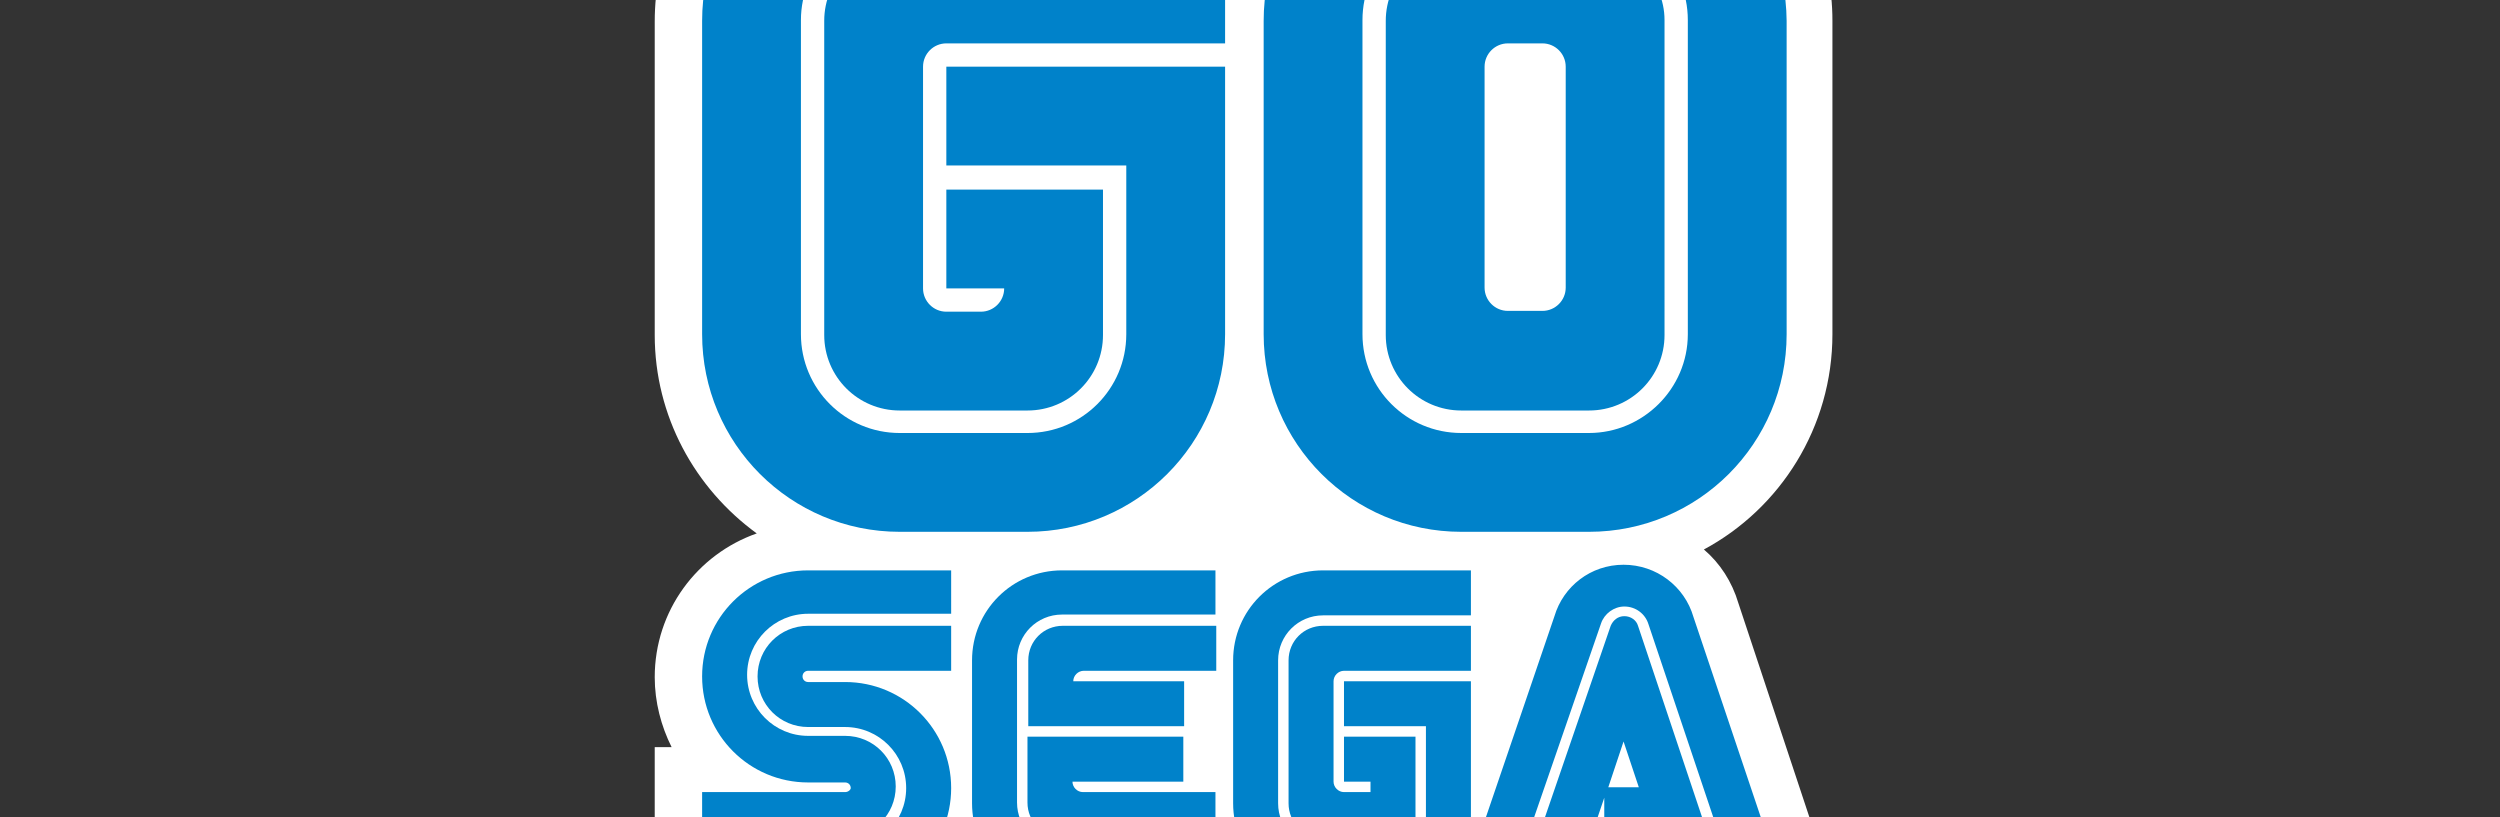
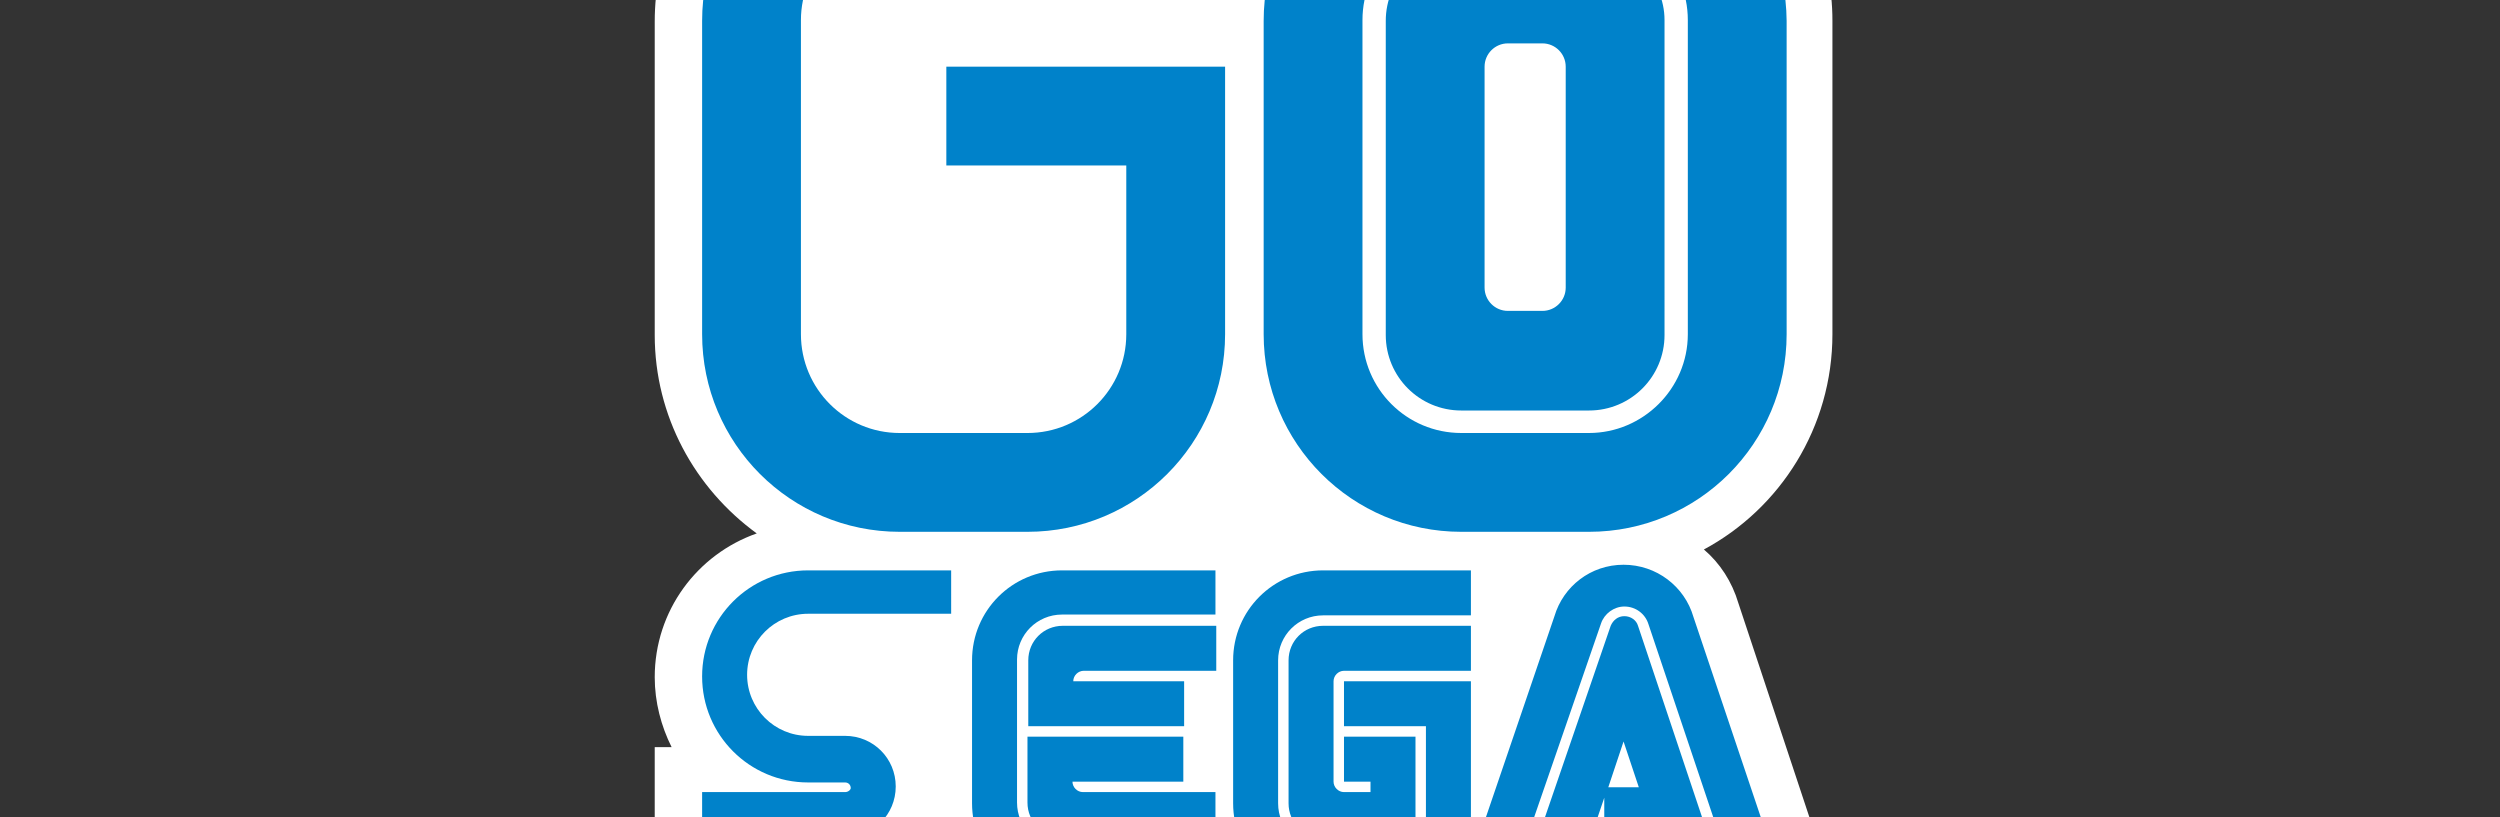
<svg xmlns="http://www.w3.org/2000/svg" version="1.1" id="レイヤー_1" x="0px" y="0px" viewBox="0 0 311.2 101.7" style="enable-background:new 0 0 311.2 101.7;" xml:space="preserve">
  <rect x="0" y="0" width="311.2" height="101.7" fill="#333333" stroke="none" />
  <style type="text/css">
	.st0{fill:#FFFFFF;}
	.st1{fill:#0082CA;}
</style>
  <g>
    <path class="st0" d="M216.4,75.1c-0.8-2.7-2.3-5-4.3-6.7c9.5-5.1,16-15.2,16-26.8l0-39c0-16.7-13.6-30.4-30.4-30.4h-15.9   c-9.5,0-18,4.4-23.6,11.3v-11.2l-46.3,0c-16.7,0-30.4,13.6-30.4,30.4l0,39c0,10.1,5,19.1,12.7,24.7c-7.4,2.6-12.7,9.6-12.7,17.9   c0,3.1,0.8,6.1,2.1,8.7h-2.1V130h144.1v-5.4l4.7-7.6L216.4,75.1z" />
    <g>
      <g>
        <path class="st1" d="M112-9.7h40.5V-22c0,0-40.5,0-40.5,0C98.4-22,87.4-11,87.4,2.6c0,0,0,39,0,39c0,13.6,11,24.6,24.6,24.6h15.9     c13.6,0,24.6-11,24.6-24.6c0,0,0-33.3,0-33.3h-34.7v12.3l22.4,0l0,21c0,6.8-5.5,12.3-12.3,12.3l-15.9,0     c-6.8,0-12.3-5.5-12.3-12.3l0-39.1C99.7-4.2,105.2-9.7,112-9.7z" />
-         <path class="st1" d="M117.8,5.4h34.7V-6.8H112c-5.2,0-9.4,4.2-9.4,9.4v39.1c0,5.2,4.2,9.4,9.4,9.4h15.9c5.2,0,9.4-4.2,9.4-9.4     l0-18.1h-19.5v12.3h7.2v0c0,1.6-1.3,2.9-2.9,2.9h-4.3c-1.6,0-2.9-1.3-2.9-2.9V8.3C114.9,6.7,116.2,5.4,117.8,5.4z" />
      </g>
      <path class="st1" d="M197.8-22c0,0-15.9,0-15.9,0c-13.6,0-24.6,11-24.6,24.6c0,0,0,39,0,39c0,13.6,11,24.6,24.6,24.6h15.9    c13.6,0,24.6-11,24.6-24.6c0,0,0-39,0-39C222.3-11,211.3-22,197.8-22z M197.8,53.9h-15.9c-6.8,0-12.3-5.5-12.3-12.3l0-39.1    c0-6.8,5.5-12.3,12.3-12.3h15.9c6.8,0,12.3,5.5,12.3,12.3l0,39.1C210.1,48.4,204.5,53.9,197.8,53.9z" />
      <path class="st1" d="M197.8-6.8h-15.9c-5.2,0-9.4,4.2-9.4,9.4v39.1c0,5.2,4.2,9.4,9.4,9.4h15.9c5.2,0,9.4-4.2,9.4-9.4V2.5    C207.2-2.6,202.9-6.8,197.8-6.8z M194.9,35.8c0,1.6-1.3,2.9-2.9,2.9h-4.3c-1.6,0-2.9-1.3-2.9-2.9V8.3c0-1.6,1.3-2.9,2.9-2.9h4.3    c1.6,0,2.9,1.3,2.9,2.9V35.8z" />
    </g>
    <g>
      <path class="st1" d="M105.2,98.6H87.4v5.6l17.8,0c3.5,0,6.3-2.8,6.3-6.3c0-3.5-2.8-6.3-6.3-6.3l-4.6,0c-4.2,0-7.6-3.4-7.6-7.6    c0-4.2,3.4-7.6,7.6-7.6h17.8V71l-17.8,0c-7.3,0-13.2,5.9-13.2,13.2c0,7.3,5.9,13.2,13.2,13.2l4.6,0c0.4,0,0.7,0.3,0.7,0.7    C105.9,98.3,105.6,98.6,105.2,98.6z" />
-       <path class="st1" d="M100.6,83.5h17.8v-5.6l-17.8,0c-3.5,0-6.3,2.8-6.3,6.3c0,3.5,2.8,6.3,6.3,6.3l4.6,0c4.2,0,7.6,3.4,7.6,7.6    c0,4.2-3.4,7.6-7.6,7.6H87.4v5.6l17.8,0c7.3,0,13.2-5.9,13.2-13.2c0-7.3-5.9-13.2-13.2-13.2h-4.6c-0.4,0-0.7-0.3-0.7-0.7    C99.9,83.8,100.2,83.5,100.6,83.5z" />
      <path class="st1" d="M164.7,77.9c-2.4,0-4.3,1.9-4.3,4.3v17.8c0,2.4,1.9,4.3,4.3,4.3h11.5V91.7h-8.9v5.6h3.3v1.3h-3.3    c-0.7,0-1.3-0.6-1.3-1.3V84.8c0-0.7,0.6-1.3,1.3-1.3h15.8v-5.6H164.7z" />
      <path class="st1" d="M199.7,104.2h13l-8.8-26.3c-0.2-0.7-0.9-1.2-1.7-1.2c-0.8,0-1.4,0.5-1.7,1.2l-11.4,33.2h6.6l4-11.8V104.2z     M202.1,92.3L204,98h-3.8L202.1,92.3z" />
      <path class="st1" d="M210.8,76.8c-1.1-3.8-4.6-6.5-8.7-6.5c-4.1,0-7.5,2.7-8.6,6.4l-10.4,30.5V84.8h-15.8v5.6l10.2,0v15.2l-12.8,0    c-3.1,0-5.6-2.5-5.6-5.6l0-17.8c0-3.1,2.5-5.6,5.6-5.6h18.4V71l-18.4,0c-6.2,0-11.2,5-11.2,11.2l0,17.8c0,6.2,5,11.2,11.2,11.2h23    l11.6-33.6c0.4-1.2,1.6-2.1,2.9-2.1c1.4,0,2.6,0.9,3,2.2l9.4,28h-14.8v5.6h22.6h0L210.8,76.8z" />
      <path class="st1" d="M132.2,105.5c-3.1,0-5.6-2.5-5.6-5.6l0-17.8c0-3.1,2.5-5.6,5.6-5.6h19.1V71l-19.1,0C126,71,121,76,121,82.2    l0,17.8c0,6.2,5,11.2,11.2,11.2h19.1v-5.6H132.2z" />
      <path class="st1" d="M133.5,97.3l13.8,0v-5.6h-19.4v8.2c0,2.4,1.9,4.3,4.3,4.3h19.1v-5.6h-16.5C134.1,98.6,133.5,98,133.5,97.3z" />
      <path class="st1" d="M147.4,84.8l-13.8,0c0-0.7,0.6-1.3,1.3-1.3h16.5v-5.6h-19.1c-2.4,0-4.3,1.9-4.3,4.3v8.2h19.4V84.8z" />
    </g>
    <g>
      <path class="st1" d="M96.2,121.3c0,0,0-0.1,0-0.1c-0.1-0.9-0.6-1.8-1.3-2.3c-0.5-0.4-1.2-0.7-1.8-0.9l2.4-2.1h-4.4L89,118    c-0.9,0.9-1.6,2-1.6,3.4c0,0,0,0,0,0.1c0,0,0,0,0,0.1v0c0,2.4,2.1,3.7,4.3,3.8c0,0,0.1,0,0.1,0c0,0,0.1,0,0.1,0    c2.2,0,4.2-1.3,4.2-3.6v0c0,0,0,0,0-0.1c0,0,0,0,0-0.1C96.2,121.5,96.2,121.4,96.2,121.3z M91.8,120.5c0.7,0,1.2,0.5,1.2,1.2    c0,0.7-0.5,1.1-1.2,1.1c-0.7,0-1.1-0.5-1.1-1.1C90.7,121,91.2,120.5,91.8,120.5z" />
      <path class="st1" d="M101.3,115.8c-2.8,0-4.4,2.1-4.4,4.7c0,2.8,1.6,4.9,4.4,4.9c2.9,0,4.4-2.1,4.4-4.9    C105.7,117.8,104.1,115.8,101.3,115.8z M101.3,122.6c-0.9,0-1.2-1.3-1.2-2c0-0.8,0.2-1.9,1.2-1.9s1.2,1.1,1.2,1.9    C102.5,121.3,102.2,122.6,101.3,122.6z" />
      <polygon class="st1" points="110.9,115.9 107.7,115.9 107.7,118.1 106.8,118.1 106.8,120.6 107.7,120.6 107.7,125.2 110.9,125.2     110.9,120.6 111.8,120.6 111.8,118.1 110.9,118.1   " />
      <rect x="154.6" y="115.9" class="st1" width="3.4" height="9.3" />
      <polygon class="st1" points="169.7,125.2 175.9,125.2 175.9,122.7 173.1,122.7 173.1,121.7 175.7,121.7 175.7,119.3 173.1,119.3     173.1,118.4 175.9,118.4 175.9,115.9 169.7,115.9   " />
-       <path class="st1" d="M185.1,119.1c0-2.3-1.8-3.2-3.9-3.2h-4v9.3h3.3v-3l1.5,3h3.9l-2.5-3.7C184.5,121.1,185.1,120.5,185.1,119.1z     M180.5,118.4h0.2c0.6,0,1.1,0.1,1.1,0.8c0,0.7-0.6,0.8-1.1,0.8h-0.2V118.4z" />
      <path class="st1" d="M191.5,119.4l-0.8-0.2c-0.3-0.1-0.7-0.1-0.7-0.5c0-0.4,0.4-0.5,0.7-0.5c0.7,0,1.4,0.3,2,0.7l0.9-2.4    c-0.9-0.6-1.9-0.8-2.9-0.8c-2,0-4,1.2-4,3.4c0,1.5,1.1,2.2,2.4,2.5l0.7,0.1c0.3,0.1,0.7,0.1,0.7,0.5c0,0.4-0.5,0.6-0.9,0.6    c-0.8,0-1.5-0.4-2.1-0.8l-0.2-0.1l-1,2.6c1,0.5,2.4,0.8,3.6,0.8c2,0,4-1.1,4-3.3C194,120.5,192.9,119.7,191.5,119.4z" />
      <path class="st1" d="M118,118.5c-0.9,0-1.4,0.2-2,0.8v-3.4h-3.2v9.3h3.2v-3.4c0-0.4,0.1-0.8,0.6-0.8c0.5,0,0.5,0.4,0.5,0.8v3.4    h3.1v-4C120.2,119.7,119.6,118.5,118,118.5z" />
      <polygon class="st1" points="139.3,115.9 139.3,118.7 139.3,120.7 136.5,115.9 133.2,115.9 133.2,125.2 136.5,125.2 136.5,125.2     136.5,120.5 139.3,125.2 142.4,125.2 142.5,125.2 142.5,115.9 142.4,115.9   " />
      <path class="st1" d="M125.5,115.9l-3.2,9.3h3.6l0.3-1.2h2.4l0.3,1.2h3.6l-3.2-9.3H125.5z M126.7,121.8l0.6-2.8l0.6,2.8H126.7z" />
      <polygon class="st1" points="150,115.9 150,118.7 150,120.7 147.1,115.9 143.9,115.9 143.9,125.2 147.1,125.2 147.1,125.2     147.1,120.5 150,125.2 153.1,125.2 153.2,125.2 153.2,115.9 153.1,115.9   " />
      <path class="st1" d="M197.2,115.9l-3.2,9.3h3.6l0.3-1.2h2.4l0.3,1.2h3.6l-3.2-9.3H197.2z M198.4,121.8l0.6-2.8l0.6,2.8H198.4z" />
      <polygon class="st1" points="163.8,121.1 162.3,115.9 158.8,115.9 162.4,125.2 165.2,125.2 168.8,115.9 165.3,115.9   " />
      <path class="st1" d="M212.8,119.1c0-2.3-1.8-3.2-3.9-3.2h-4v9.3h3.3v-3l1.5,3h3.9l-2.5-3.7C212.3,121.1,212.8,120.5,212.8,119.1z     M208.2,118.4h0.2c0.6,0,1.1,0.1,1.1,0.8c0,0.7-0.6,0.8-1.1,0.8h-0.2V118.4z" />
      <polygon class="st1" points="222.3,115.9 218.5,115.9 217.5,118.4 216.5,115.9 212.6,115.9 215.9,121.1 215.9,125.2 219.1,125.2     219.1,121.1   " />
    </g>
  </g>
</svg>